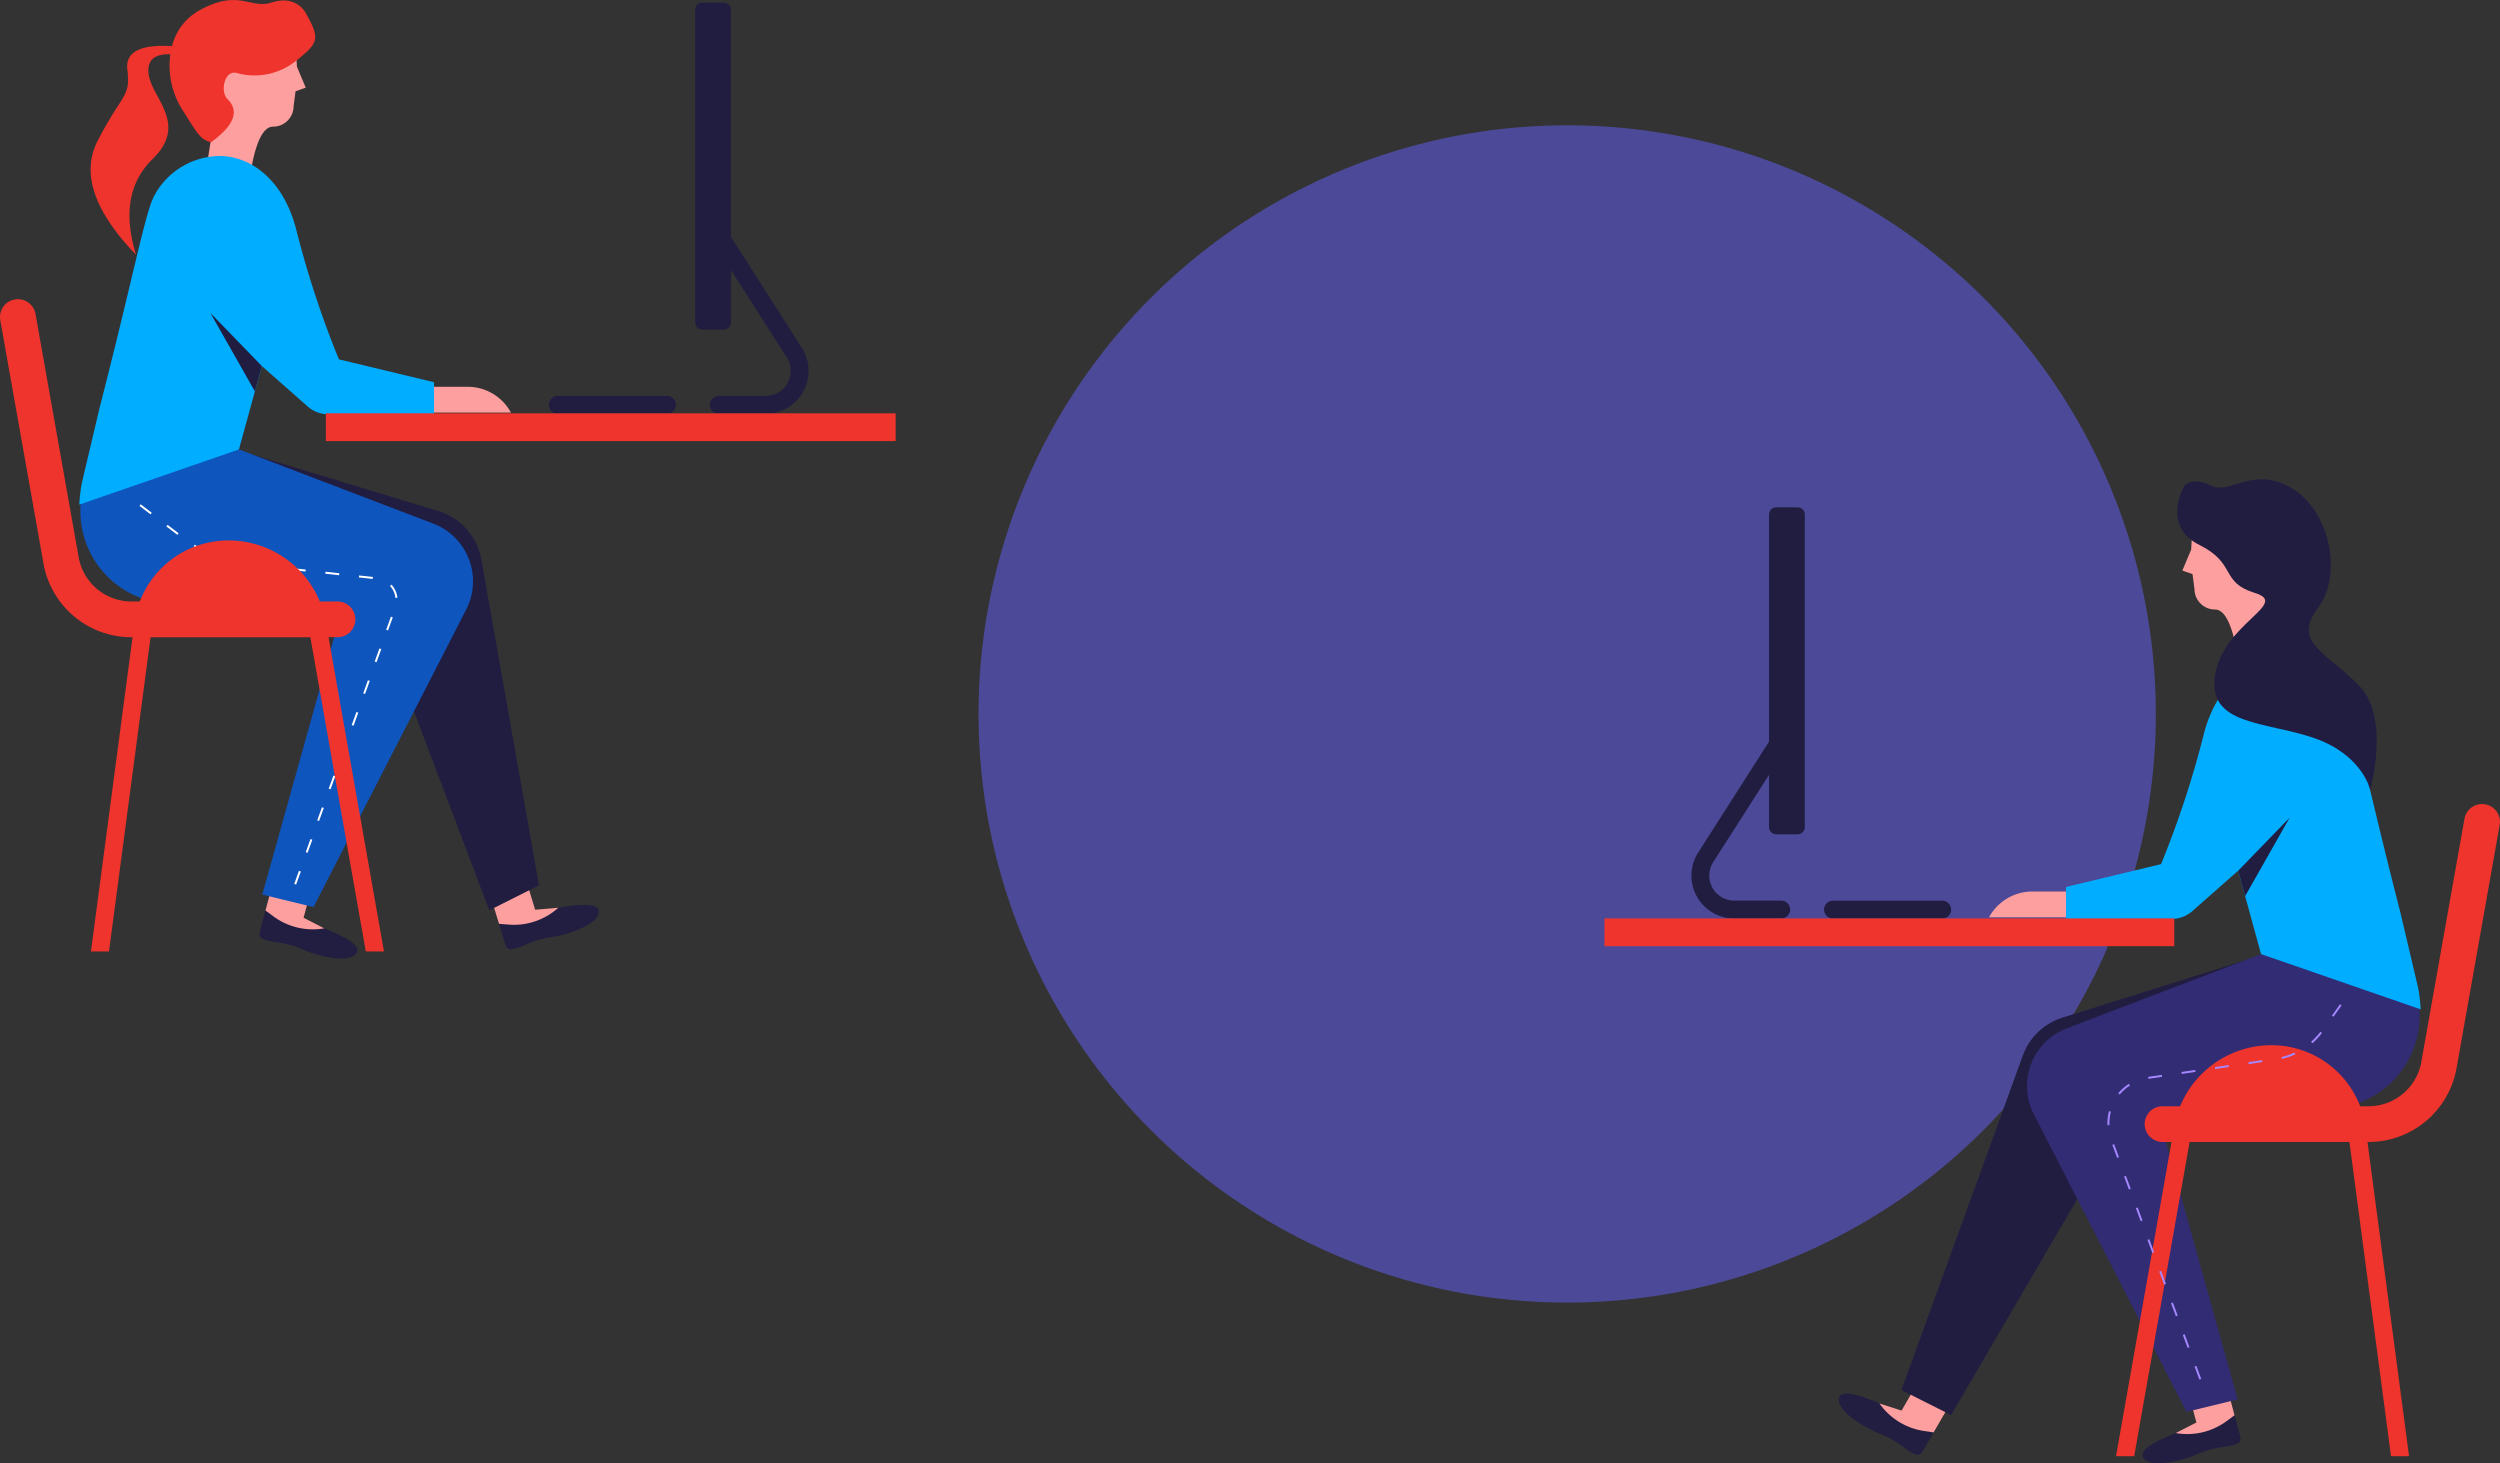
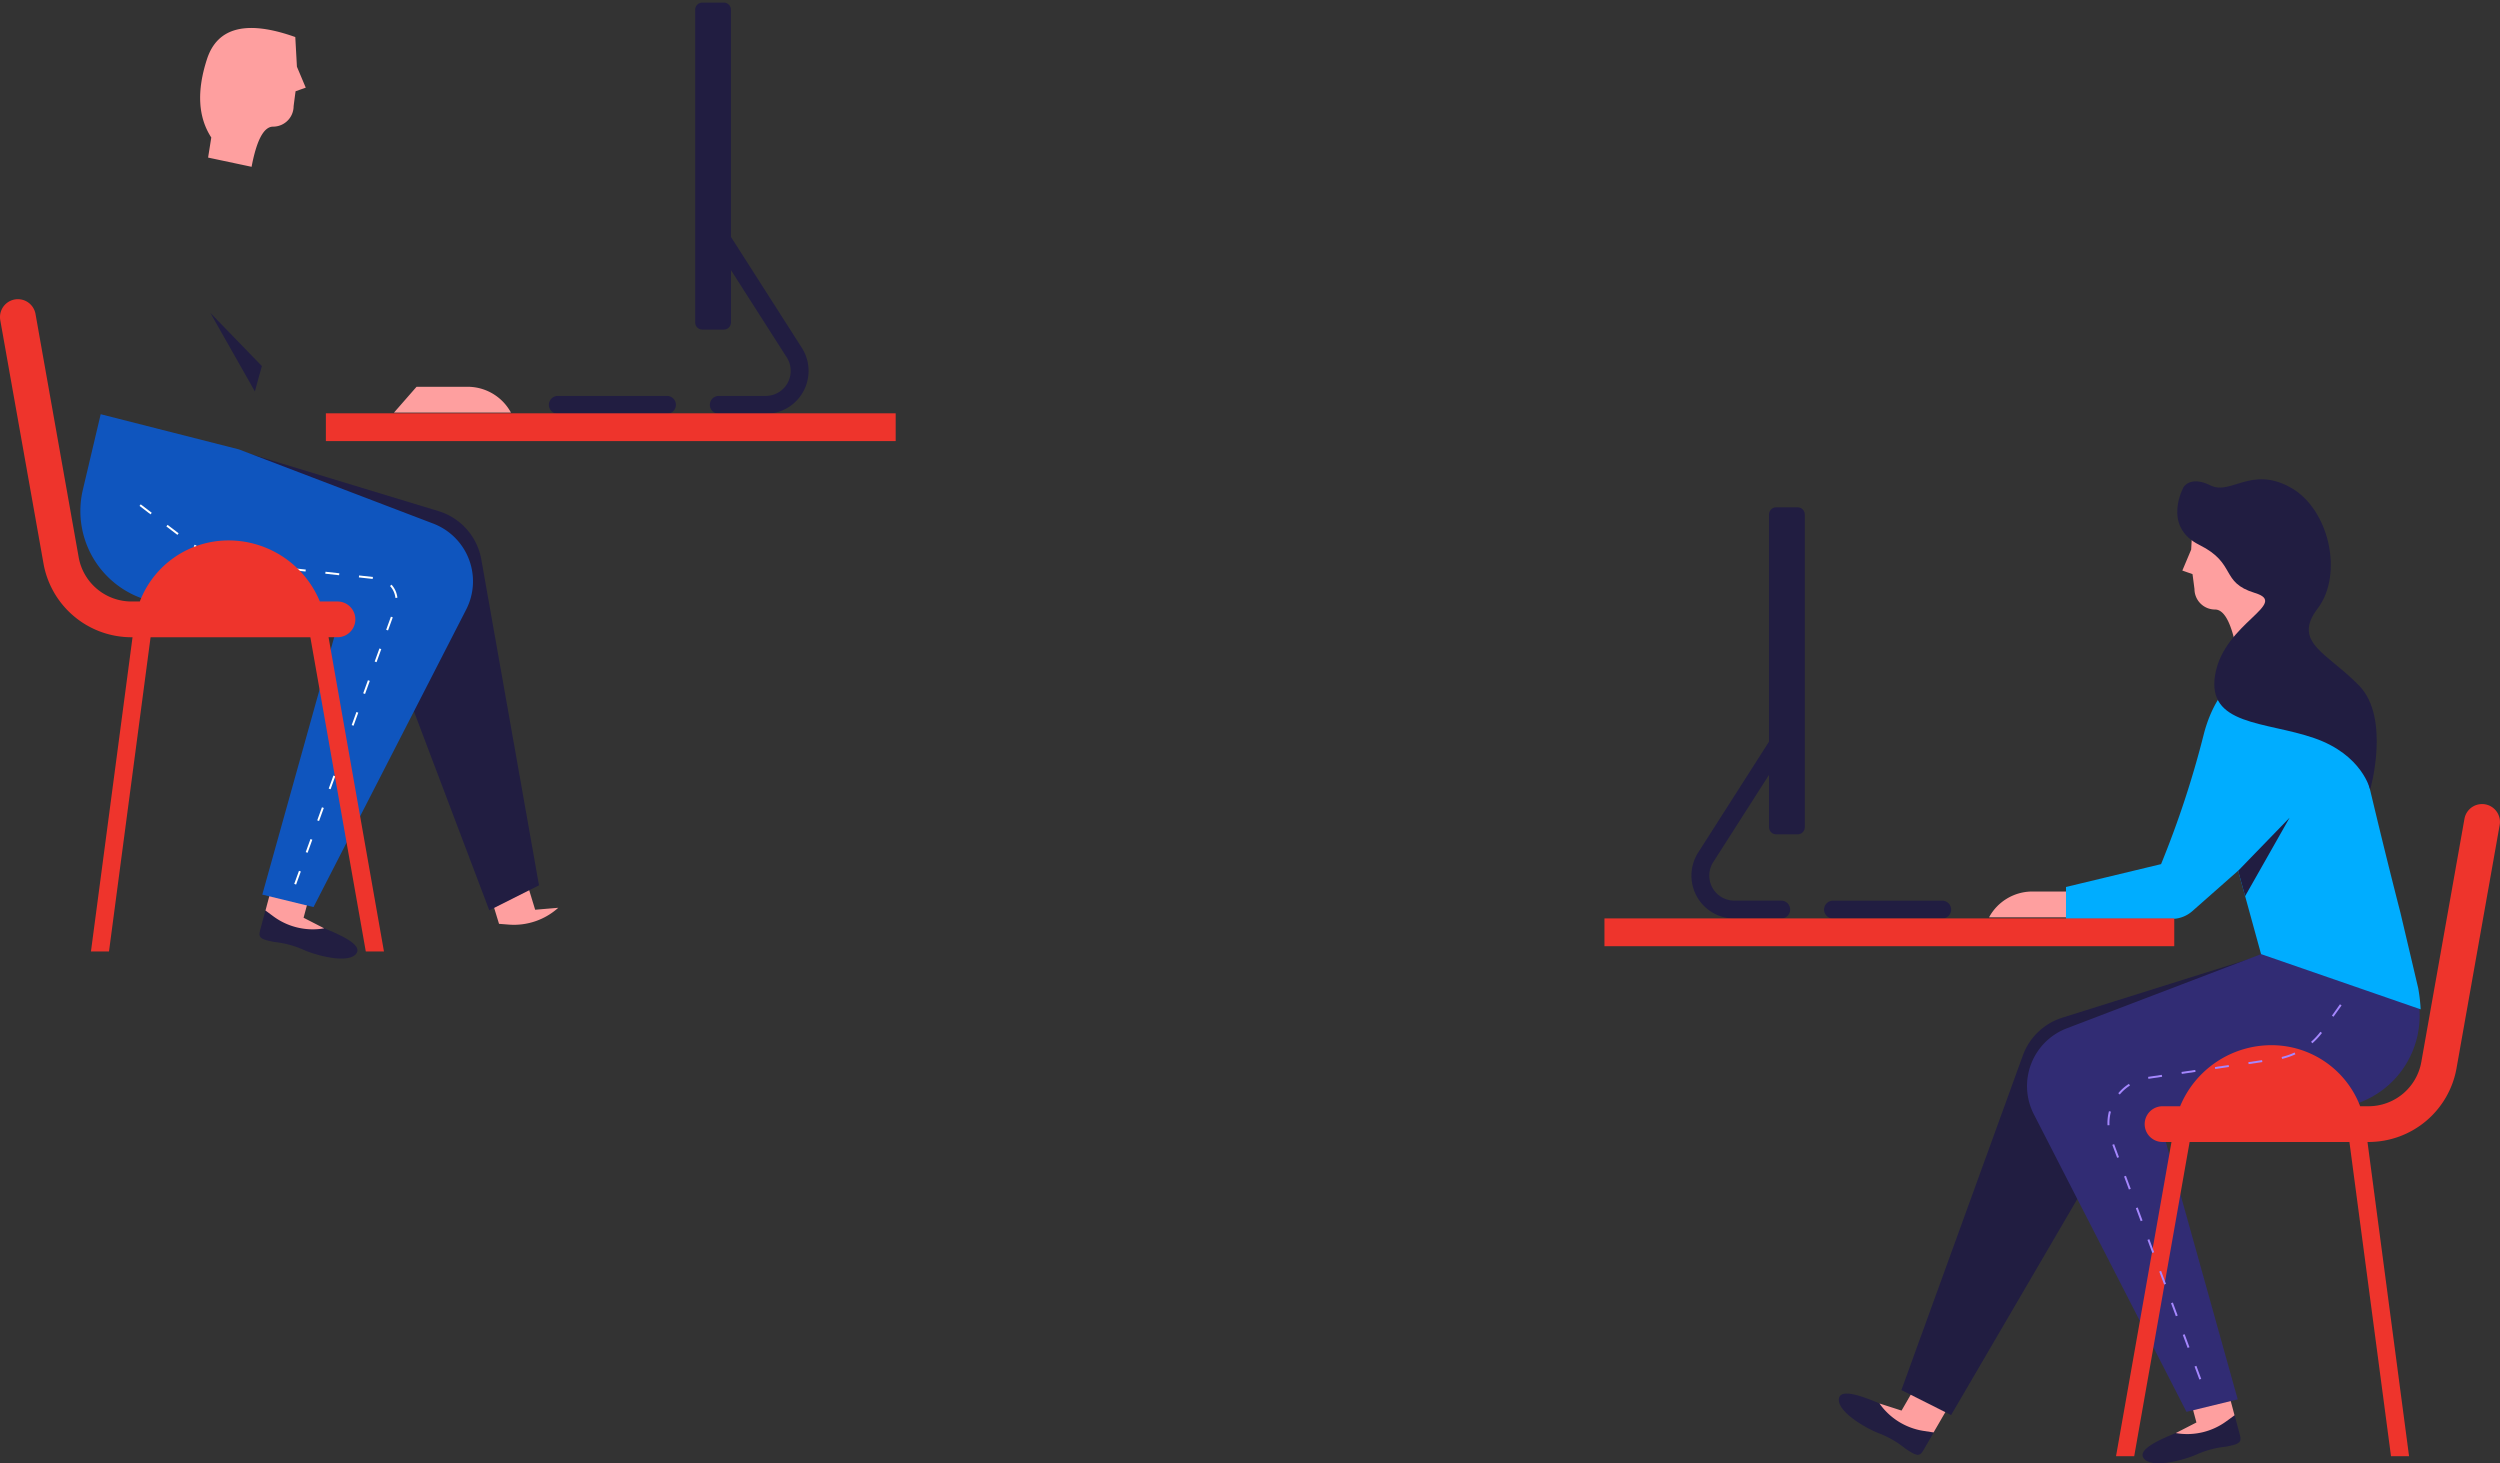
<svg xmlns="http://www.w3.org/2000/svg" width="254.825" height="149.156" viewBox="0 0 254.825 149.156">
  <rect x="0" y="0" width="254.825" height="149.156" fill="#333333" stroke="none" />
  <defs>
    <style>.a{fill:#4c4a98;}.b{fill:#221e41;}.c{fill:#fe9f9f;}.d{fill:#211d41;}.e{fill:#312c74;}.f{fill:#ee342c;}.g{fill:#a587ff;}.h{fill:#00adff;}.i{fill:#0f55be;}.j{fill:#fff;}</style>
  </defs>
  <g transform="translate(-907.204 -3485.457)">
-     <circle class="a" cx="60" cy="60" r="60" transform="translate(1006.947 3498.229)" />
    <g transform="translate(0 306.574)">
      <g transform="translate(1070.747 3227.736)">
        <path class="b" d="M6.539,2.647a13.625,13.625,0,0,1,2.5.179c1.1.194.959.566.735.955L8.635,5.747c-.407.7-.67.657-1.864-.146a9.909,9.909,0,0,0-2.7-1.558C2.655,3.491.046,1.934,0,.688S2.023.134,3.767.848A7.864,7.864,0,0,1,6.539,2.647Z" transform="translate(23.891 93.194)" />
        <path class="c" d="M7.7,1.972,5.519,5.745l-1-.153A6.758,6.758,0,0,1,0,2.792l2.252.725L4.283,0Z" transform="translate(28.03 91.41)" />
        <path class="d" d="M5.067,46.982,0,44.434l12.377-34.1a6.3,6.3,0,0,1,4.033-3.86L37.028,0,22.355,17.387Z" transform="translate(30.266 48.402)" />
        <path class="c" d="M9.619,0H4.354A5.023,5.023,0,0,0,0,2.631H11.923Z" transform="translate(39.2 42.019)" />
        <path class="b" d="M6.241,1.984A13.625,13.625,0,0,1,8.133.346C9.045-.292,9.212.068,9.328.5l.588,2.193c.211.786-.01.938-1.421,1.215a9.909,9.909,0,0,0-3.009.806c-1.394.612-4.339,1.356-5.253.506S1.271,3.4,3.01,2.673A7.864,7.864,0,0,1,6.241,1.984Z" transform="translate(54.847 94.698)" />
        <path class="c" d="M4.863,0,5.991,4.209l-.818.6A6.758,6.758,0,0,1,0,6.023l2.105-1.08L1.054,1.021Z" transform="translate(58.233 91.197)" />
        <path class="e" d="M23.86,3.586,37.951,0l1.818,7.7a9.45,9.45,0,0,1-9.2,11.622H13.2l8.281,29.648-5.222,1.271L.7,19.909a6.3,6.3,0,0,1,3.358-8.761Z" transform="translate(43.067 44.816)" />
        <path class="f" d="M28.027,66.48,23.789,34.455H7.5L1.853,66.48H0L5.651,34.455H4.74a1.821,1.821,0,1,1,0-3.643H6.532a10.075,10.075,0,0,1,9.312-6.224,9.676,9.676,0,0,1,9.041,6.224h.845a5.468,5.468,0,0,0,5.386-4.51l4.4-24.8a1.823,1.823,0,0,1,3.59.636l-4.4,24.8a9.114,9.114,0,0,1-8.976,7.517h-.1L29.867,66.48Z" transform="translate(52.145 33.095)" />
        <path class="g" d="M8.882,36.924l.19-.07.493,1.329-.19.07ZM7.685,33.7l.19-.07.493,1.329-.19.071Zm-1.2-3.228.19-.071.493,1.329-.19.07Zm-1.2-3.228.19-.07L5.974,28.5l-.19.07Zm-1.2-3.228.19-.07.493,1.329-.19.07ZM2.9,20.782l.19-.071.493,1.329-.19.07ZM1.7,17.554l.19-.07.493,1.329-.19.071ZM.5,14.326l.19-.07.493,1.329-.19.07ZM.162,10.895l.2.052a4.546,4.546,0,0,0-.15,1.379l-.2.009A4.744,4.744,0,0,1,.162,10.895ZM1.107,9.07a4.728,4.728,0,0,1,1.087-.958l.109.171a4.527,4.527,0,0,0-1.04.917ZM4.149,7.4l1.4-.207.03.2-1.4.207Zm3.406-.5,1.4-.207.03.2-1.4.207Zm3.406-.5,1.4-.207.03.2-1.4.207Zm3.406-.5,1.4-.207.03.2-1.4.207Zm3.393-.527a6.984,6.984,0,0,0,1.321-.457l.085.184a7.183,7.183,0,0,1-1.359.47Zm3-1.548a6.974,6.974,0,0,0,.953-1.022l.161.122a7.178,7.178,0,0,1-.98,1.052Zm2.125-2.662L23.707,0l.165.118-.823,1.154Z" transform="translate(51.263 53.512)" />
        <path class="h" d="M22.228.011a7.65,7.65,0,0,1,6.349,4.156c.921,1.892,2.128,8.347,5.507,21.486L35.9,33.361a17.653,17.653,0,0,1,.253,2.169L19.884,29.9l-2.337-8.5-4.671,4.121a3.152,3.152,0,0,1-2.086.788H0V23.057l9.692-2.329A98.96,98.96,0,0,0,14.065,7.412C15.453,2.127,19.036-.184,22.228.011Z" transform="translate(47.043 18.499)" />
        <path class="d" d="M.712,8,5.248,0,0,5.414Z" transform="translate(64.59 34.493)" />
        <path class="d" d="M14.465,41.912a.911.911,0,1,1,0-1.821H25.532a.911.911,0,1,1,0,1.821Zm-10.089,0A4.372,4.372,0,0,1,.688,35.19L7.912,23.881V.729A.729.729,0,0,1,8.641,0h2.188a.729.729,0,0,1,.729.729V32.6a.729.729,0,0,1-.729.729H8.641a.729.729,0,0,1-.729-.729V27.266l-5.688,8.9a2.55,2.55,0,0,0,2.152,3.922H9.123a.911.911,0,1,1,0,1.821Z" transform="translate(8.862 2.86)" />
        <path class="c" d="M5.52,14.15q-.763-4.025-2.147-4.094a2.093,2.093,0,0,1-2.136-2.08q-.045-.368-.2-1.527L0,6.085.9,3.949,1.066.924q7.419-2.636,9,2.247t-.442,7.992l.325,2.047Z" transform="translate(58.903 3.219)" />
        <path class="d" d="M1.5.811S-.718,4.786,3.116,6.691,5.2,10.5,8.779,11.588s-3.114,3.031-4.045,8.28,5.123,4.8,10.071,6.508,5.719,5.27,5.719,5.27,2.1-7.3-1.126-10.619-6.863-4.388-4.218-7.866S16.363,2.992,12.367.811,6.325,1.655,4.251.625,1.5.811,1.5.811Z" transform="translate(57.522 0)" />
        <path class="f" d="M0,0H58.08V2.832H0Z" transform="translate(0 44.761)" />
      </g>
      <g transform="translate(907.204 3178.883)">
-         <path class="b" d="M3.471,1.364A7.864,7.864,0,0,1,6.576.235c1.86-.3,4.03-.514,3.706.691S7.066,3.061,5.559,3.28a9.909,9.909,0,0,0-2.979.911C1.237,4.7.969,4.692.731,3.914L.067,1.742C-.064,1.313-.114.919,1,.977A13.625,13.625,0,0,1,3.471,1.364Z" transform="translate(50.729 92.223)" />
        <path class="c" d="M0,1.153,3.771,0,4.958,3.884l2.357-.2A6.758,6.758,0,0,1,2.286,5.4L1.274,5.32Z" transform="translate(49.591 88.846)" />
        <path class="d" d="M25.885,46.982l-11.211-29.6L0,0,20.7,6.288a6.3,6.3,0,0,1,4.372,4.93l5.88,33.216Z" transform="translate(23.988 45.807)" />
        <path class="c" d="M2.3,0H7.569a5.023,5.023,0,0,1,4.354,2.631H0Z" transform="translate(40.159 39.425)" />
        <path class="b" d="M3.743,1.984a7.864,7.864,0,0,1,3.232.688c1.739.728,3.69,1.7,2.777,2.55S5.893,5.328,4.5,4.716A9.909,9.909,0,0,0,1.49,3.91C.079,3.633-.142,3.481.069,2.695L.656.5C.773.068.939-.292,1.851.346A13.625,13.625,0,0,1,3.743,1.984Z" transform="translate(26.451 92.103)" />
        <path class="c" d="M1.128,0,4.937,1.021,3.885,4.944l2.105,1.08A6.758,6.758,0,0,1,.818,4.81L0,4.209Z" transform="translate(27.059 88.602)" />
        <path class="i" d="M16.162,3.586l19.806,7.562a6.3,6.3,0,0,1,3.358,8.761L23.765,50.237l-5.222-1.271,8.281-29.648H9.45A9.45,9.45,0,0,1,.253,7.7L2.071,0Z" transform="translate(8.192 42.221)" />
        <path class="j" d="M15.771,38.687l.482-1.333.19.069-.482,1.333Zm1.171-3.238.482-1.333.19.069-.482,1.333Zm1.171-3.238.482-1.333.19.069L18.3,32.28Zm1.171-3.238.482-1.333.19.069-.482,1.333Zm1.171-3.238.482-1.333.19.069L20.645,25.8ZM21.626,22.5l.482-1.333.19.069-.482,1.333ZM22.8,19.26l.482-1.333.19.069-.482,1.333Zm1.171-3.238.482-1.333.19.069-.482,1.333Zm1.171-3.238.482-1.333.19.069-.482,1.333Zm.394-4.46.149-.137a2.34,2.34,0,0,1,.6,1.333l-.2.022A2.136,2.136,0,0,0,25.532,8.324Zm-3.178-.876.022-.2,1.409.156-.022.2Zm-3.422-.378.022-.2,1.409.156-.022.2Zm-3.422-.378.022-.2,1.409.156-.022.2Zm-3.422-.378.022-.2,1.409.156-.022.2ZM8.686,5.7l.059-.194a13.446,13.446,0,0,0,1.366.337l-.038.2A13.707,13.707,0,0,1,8.686,5.7ZM5.523,4.289l.106-.173a13.5,13.5,0,0,0,1.238.67l-.087.183A13.619,13.619,0,0,1,5.523,4.289ZM2.736,2.252l.123-.161,1.127.861-.123.161ZM0,.161.123,0,1.249.861l-.123.161Z" transform="translate(14.221 51.407)" />
        <path class="f" d="M37.284,66.48l-5.65-32.025H15.348L11.11,66.48H9.271l4.238-32.025h-.1a9.113,9.113,0,0,1-8.976-7.517L.028,2.14A1.823,1.823,0,0,1,3.619,1.5l4.4,24.8a5.468,5.468,0,0,0,5.386,4.51h.845a9.676,9.676,0,0,1,9.042-6.224,10.075,10.075,0,0,1,9.312,6.224H34.4a1.821,1.821,0,1,1,0,3.643h-.911L39.137,66.48Z" transform="translate(0 30.5)" />
        <path class="c" d="M5.245,14.15.812,13.21l.325-2.047Q-.889,8.054.7,3.171T9.7.924l.167,3.024.9,2.136L9.729,6.45q-.156,1.16-.2,1.527a2.093,2.093,0,0,1-2.136,2.08Q6.007,10.125,5.245,14.15Z" transform="translate(20.399 2.852)" />
-         <path class="f" d="M5.927,7.656c.378,2.406,4.022,5,.4,8.541Q2.7,19.733,4.628,25.974-1.828,19.27.722,14.335C3.273,9.4,4.079,9.972,3.74,7.072Q3.43,4.417,8.293,4.7a5.755,5.755,0,0,1,2.862-3.684c4-2.181,5.087-.047,7.3-.762,2.527-.815,3.461,1.058,3.461,1.058C23.4,3.958,23.289,4.328,20.9,6.229a6.773,6.773,0,0,1-5.88,1.248c-1.378-.515-1.859,1.851-1.076,2.618,1.953,1.913-1.115,3.948-1.662,4.406-1.129-.253-1.449-.979-3.062-3.517a8.483,8.483,0,0,1-1.1-5.454Q5.58,5.453,5.927,7.656Z" transform="translate(9.24 0)" />
-         <path class="h" d="M13.929.011c3.192-.2,6.776,2.115,8.163,7.4a98.96,98.96,0,0,0,4.373,13.316l9.692,2.329v3.261H25.367a3.152,3.152,0,0,1-2.086-.788L18.61,21.408l-2.337,8.5L0,35.53a17.653,17.653,0,0,1,.253-2.169l1.821-7.708C5.453,12.515,6.659,6.059,7.58,4.167A7.65,7.65,0,0,1,13.929.011Z" transform="translate(8.081 15.904)" />
        <path class="d" d="M4.536,8,0,0,5.248,5.414Z" transform="translate(21.444 31.898)" />
        <path class="d" d="M17.321,41.912a.911.911,0,1,1,0-1.821h4.747a2.55,2.55,0,0,0,2.152-3.922l-5.687-8.9V32.6a.729.729,0,0,1-.729.729H15.614a.729.729,0,0,1-.729-.729V.729A.729.729,0,0,1,15.614,0H17.8a.729.729,0,0,1,.729.729V23.881L25.756,35.19a4.372,4.372,0,0,1-3.689,6.723Zm-16.409,0a.911.911,0,1,1,0-1.821H11.979a.911.911,0,1,1,0,1.821Z" transform="translate(55.976 0.265)" />
        <path class="f" d="M58.08,0V2.832H0V0Z" transform="translate(33.216 42.128)" />
      </g>
    </g>
  </g>
</svg>